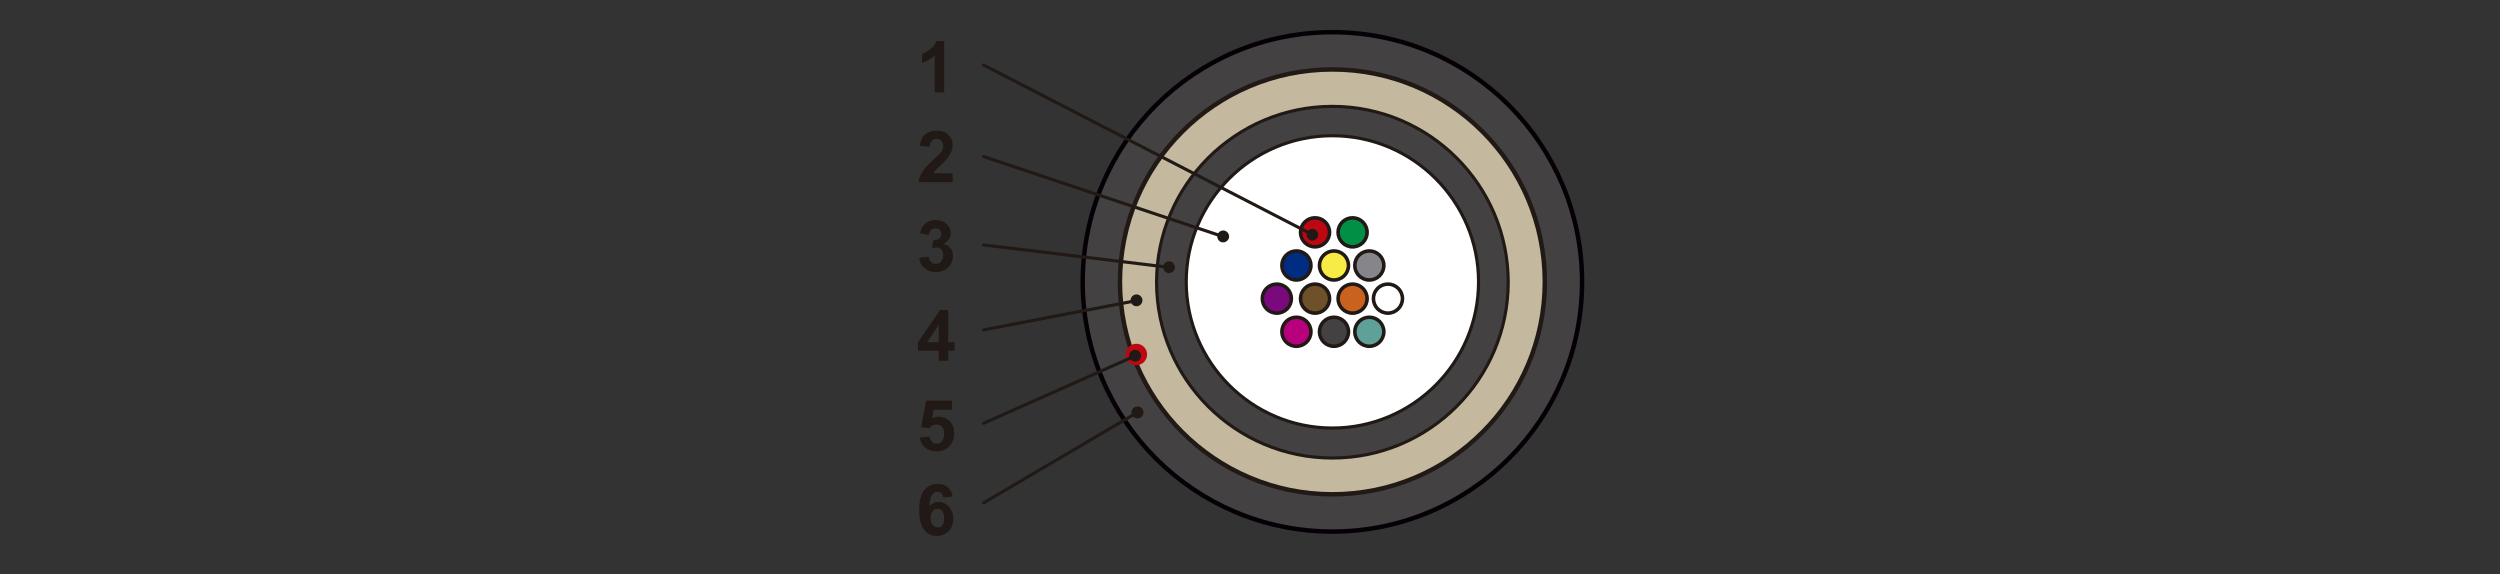
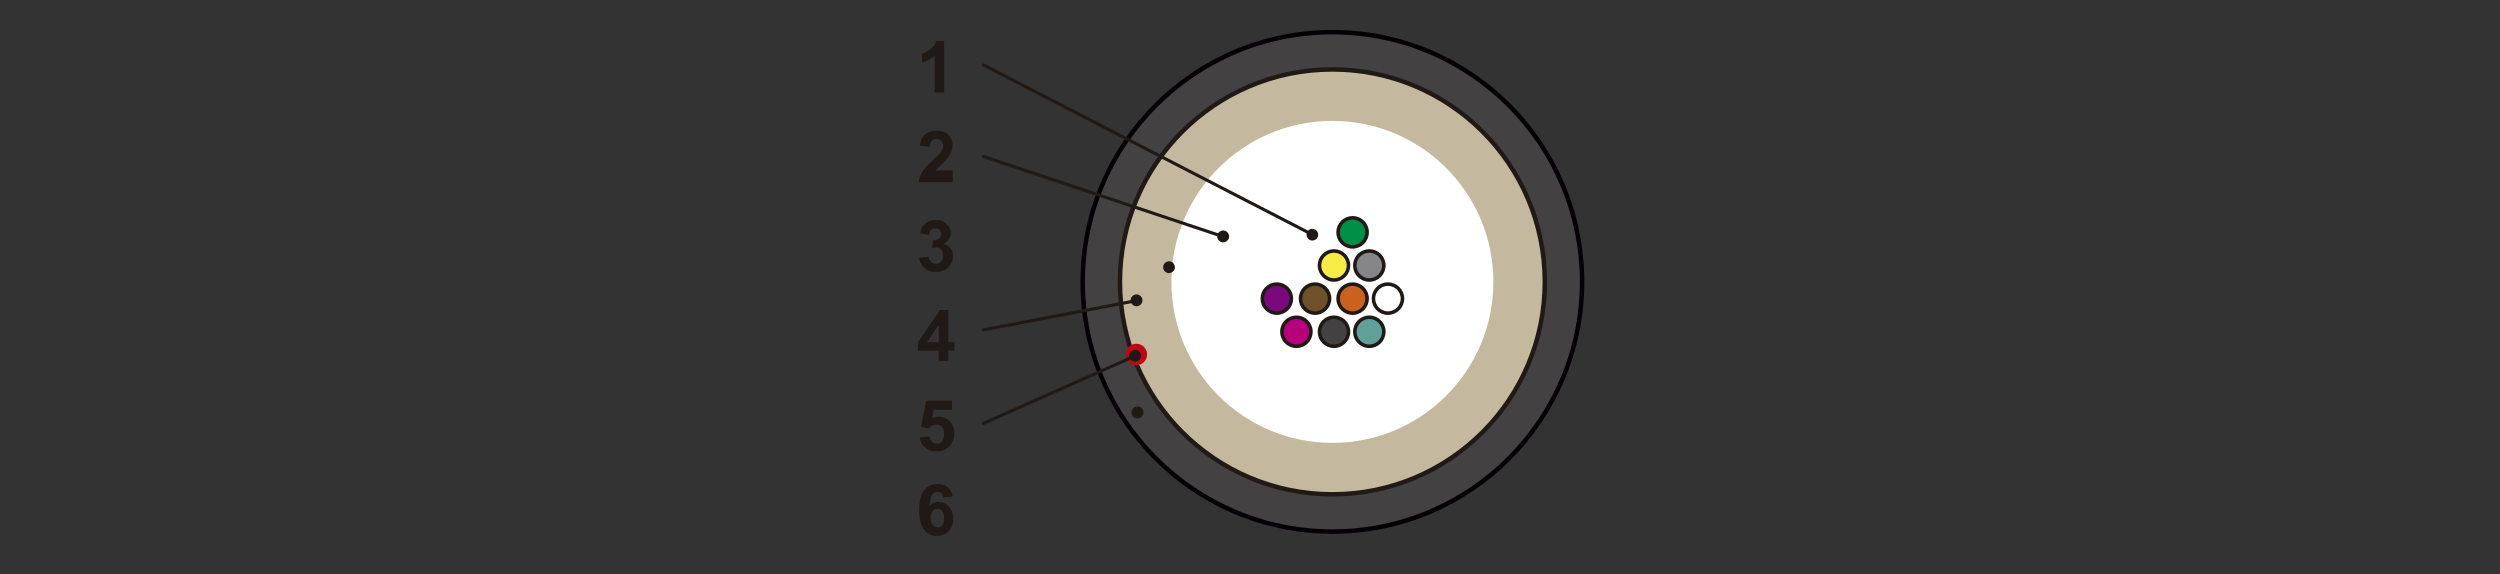
<svg xmlns="http://www.w3.org/2000/svg" version="1.1" id="Capa_1" x="0px" y="0px" viewBox="0 0 792 181.9" style="enable-background:new 0 0 792 181.9;" xml:space="preserve">
  <rect x="0" y="0" width="792" height="181.9" fill="#333333" stroke="none" />
  <style type="text/css">
	.st0{fill:#434142;stroke:#050006;stroke-width:1.417;stroke-miterlimit:10;}
	.st1{fill:#C4B99E;stroke:#211915;stroke-width:1.417;stroke-miterlimit:10;}
	.st2{fill:#FFFFFF;}
	.st3{fill:#434142;stroke:#211915;stroke-miterlimit:10;}
	.st4{fill:#BE0811;stroke:#211915;stroke-width:1.134;stroke-miterlimit:10;}
	.st5{fill:#008F45;stroke:#211915;stroke-width:1.134;stroke-miterlimit:10;}
	.st6{fill:#6E5128;stroke:#211915;stroke-width:1.134;stroke-miterlimit:10;}
	.st7{fill:#7B097E;stroke:#211915;stroke-width:1.134;stroke-miterlimit:10;}
	.st8{fill:#CA611F;stroke:#211915;stroke-width:1.134;stroke-miterlimit:10;}
	.st9{fill:#FFFFFF;stroke:#211915;stroke-width:1.134;stroke-miterlimit:10;}
	.st10{fill:#002D81;stroke:#211915;stroke-width:1.134;stroke-miterlimit:10;}
	.st11{fill:#F7EB45;stroke:#211915;stroke-width:1.134;stroke-miterlimit:10;}
	.st12{fill:#868589;stroke:#211915;stroke-width:1.134;stroke-miterlimit:10;}
	.st13{fill:#B9007C;stroke:#211915;stroke-width:1.134;stroke-miterlimit:10;}
	.st14{fill:#434142;stroke:#211915;stroke-width:1.134;stroke-miterlimit:10;}
	.st15{fill:#5FA098;stroke:#211915;stroke-width:1.134;stroke-miterlimit:10;}
	.st16{fill:#BE0811;}
	.st17{fill:#211915;}
	.st18{fill:none;stroke:#211915;stroke-width:0.992;stroke-linecap:round;stroke-linejoin:round;}
</style>
  <g>
    <g>
      <circle class="st0" cx="422.1" cy="89.3" r="79.1" />
      <circle class="st1" cx="422.1" cy="89.3" r="67.3" />
      <g>
        <circle class="st2" cx="422.1" cy="89.3" r="51" />
-         <path class="st3" d="M422.1,145.1c-30.7,0-55.7-25-55.7-55.7c0-30.7,25-55.7,55.7-55.7s55.7,25,55.7,55.7     C477.8,120.1,452.8,145.1,422.1,145.1z M422.1,43c-25.5,0-46.3,20.8-46.3,46.3s20.8,46.3,46.3,46.3c25.5,0,46.3-20.8,46.3-46.3     S447.6,43,422.1,43z" />
      </g>
      <g>
-         <circle class="st4" cx="416.6" cy="73.6" r="4.6" />
        <circle class="st5" cx="428.5" cy="73.6" r="4.6" />
        <circle class="st6" cx="416.6" cy="94.6" r="4.6" />
        <circle class="st7" cx="404.5" cy="94.6" r="4.6" />
        <circle class="st8" cx="428.5" cy="94.6" r="4.6" />
        <circle class="st9" cx="439.7" cy="94.6" r="4.6" />
-         <circle class="st10" cx="410.7" cy="84.1" r="4.6" />
        <circle class="st11" cx="422.6" cy="84.1" r="4.6" />
        <circle class="st12" cx="433.8" cy="84.1" r="4.6" />
        <circle class="st13" cx="410.7" cy="105.1" r="4.6" />
        <circle class="st14" cx="422.6" cy="105.1" r="4.6" />
        <circle class="st15" cx="433.8" cy="105.1" r="4.6" />
      </g>
      <circle class="st16" cx="360" cy="112.3" r="3.4" />
    </g>
    <g>
      <path class="st17" d="M299.2,29.3h-3.1V17.6c-1.1,1.1-2.5,1.8-4,2.3v-2.8c0.8-0.3,1.7-0.8,2.6-1.5c0.9-0.7,1.6-1.6,1.9-2.6h2.5    V29.3z" />
    </g>
    <g>
-       <path class="st17" d="M301.8,54.8v2.9h-10.8c0.1-1.1,0.5-2.1,1.1-3.1c0.6-1,1.7-2.3,3.5-3.9c1.4-1.3,2.2-2.2,2.6-2.6    c0.4-0.6,0.6-1.3,0.6-1.9c0-0.7-0.2-1.2-0.6-1.6c-0.4-0.4-0.9-0.6-1.5-0.6c-0.6,0-1.2,0.2-1.5,0.6c-0.4,0.4-0.6,1-0.7,1.9    l-3.1-0.3c0.2-1.7,0.8-2.9,1.7-3.7c1-0.7,2.2-1.1,3.6-1.1c1.6,0,2.8,0.4,3.7,1.3c0.9,0.9,1.4,1.9,1.4,3.2c0,0.7-0.1,1.4-0.4,2.1    c-0.3,0.7-0.7,1.3-1.2,2.1c-0.4,0.5-1,1.2-2,2.1c-1,0.9-1.6,1.5-1.9,1.8c-0.3,0.3-0.5,0.6-0.6,0.9H301.8z" />
+       <path class="st17" d="M301.8,54.8v2.9h-10.8c0.1-1.1,0.5-2.1,1.1-3.1c0.6-1,1.7-2.3,3.5-3.9c1.4-1.3,2.2-2.2,2.6-2.6    c0.4-0.6,0.6-1.3,0.6-1.9c0-0.7-0.2-1.2-0.6-1.6c-0.4-0.4-0.9-0.6-1.5-0.6c-0.6,0-1.2,0.2-1.5,0.6c-0.4,0.4-0.6,1-0.7,1.9    l-3.1-0.3c0.2-1.7,0.8-2.9,1.7-3.7c1-0.7,2.2-1.1,3.6-1.1c1.6,0,2.8,0.4,3.7,1.3c0.9,0.9,1.4,1.9,1.4,3.2c0,0.7-0.1,1.4-0.4,2.1    c-0.3,0.7-0.7,1.3-1.2,2.1c-0.4,0.5-1,1.2-2,2.1c-1,0.9-1.6,1.5-1.9,1.8H301.8z" />
    </g>
    <g>
      <path class="st17" d="M291.2,81.7l3-0.4c0.1,0.8,0.4,1.3,0.8,1.7c0.4,0.4,0.9,0.6,1.5,0.6c0.6,0,1.2-0.2,1.6-0.7    c0.4-0.5,0.7-1.1,0.7-2c0-0.8-0.2-1.4-0.6-1.8c-0.4-0.5-0.9-0.7-1.5-0.7c-0.4,0-0.9,0.1-1.4,0.2l0.3-2.5c0.8,0,1.5-0.2,1.9-0.5    c0.4-0.4,0.7-0.9,0.7-1.5c0-0.5-0.2-1-0.5-1.3c-0.3-0.3-0.8-0.5-1.3-0.5c-0.5,0-1,0.2-1.4,0.5c-0.4,0.4-0.6,0.9-0.7,1.6l-2.8-0.5    c0.2-1,0.5-1.8,0.9-2.3c0.4-0.6,1-1,1.7-1.4c0.7-0.3,1.5-0.5,2.4-0.5c1.5,0,2.7,0.5,3.6,1.5c0.8,0.8,1.1,1.7,1.1,2.7    c0,1.4-0.8,2.5-2.3,3.4c0.9,0.2,1.7,0.6,2.2,1.3c0.6,0.7,0.8,1.5,0.8,2.5c0,1.4-0.5,2.6-1.5,3.6c-1,1-2.3,1.5-3.9,1.5    c-1.5,0-2.7-0.4-3.6-1.3C291.9,84.2,291.4,83.1,291.2,81.7z" />
    </g>
    <g>
      <path class="st17" d="M297.4,114.3v-3.2h-6.6v-2.7l7-10.2h2.6v10.2h2v2.7h-2v3.2H297.4z M297.4,108.4v-5.5l-3.7,5.5H297.4z" />
    </g>
    <g>
      <path class="st17" d="M291.4,138.6l3.1-0.3c0.1,0.7,0.3,1.2,0.8,1.7c0.4,0.4,0.9,0.6,1.5,0.6c0.6,0,1.2-0.3,1.6-0.8    c0.4-0.5,0.7-1.3,0.7-2.4c0-1-0.2-1.7-0.7-2.2c-0.4-0.5-1-0.7-1.7-0.7c-0.9,0-1.7,0.4-2.4,1.2l-2.5-0.4l1.6-8.4h8.2v2.9h-5.8    l-0.5,2.7c0.7-0.3,1.4-0.5,2.1-0.5c1.4,0,2.5,0.5,3.5,1.5c1,1,1.4,2.3,1.4,3.9c0,1.3-0.4,2.5-1.2,3.5c-1,1.4-2.5,2.1-4.4,2.1    c-1.5,0-2.7-0.4-3.6-1.2C292.1,141,291.6,139.9,291.4,138.6z" />
    </g>
    <g>
      <path class="st17" d="M301.8,157.3l-3,0.3c-0.1-0.6-0.3-1.1-0.6-1.4c-0.3-0.3-0.7-0.4-1.2-0.4c-0.7,0-1.2,0.3-1.7,0.9    c-0.5,0.6-0.7,1.8-0.9,3.7c0.8-0.9,1.7-1.4,2.9-1.4c1.3,0,2.4,0.5,3.3,1.5c0.9,1,1.4,2.3,1.4,3.8c0,1.6-0.5,3-1.5,4    c-1,1-2.2,1.5-3.7,1.5c-1.6,0-3-0.6-4-1.9c-1-1.3-1.6-3.3-1.6-6.2c0-3,0.5-5.1,1.6-6.4c1.1-1.3,2.5-2,4.3-2c1.2,0,2.2,0.3,3,1    C301.1,155,301.6,156,301.8,157.3z M294.8,164c0,1,0.2,1.8,0.7,2.3c0.5,0.5,1,0.8,1.6,0.8c0.6,0,1-0.2,1.4-0.7    c0.4-0.4,0.6-1.2,0.6-2.2c0-1-0.2-1.8-0.6-2.3c-0.4-0.5-0.9-0.7-1.5-0.7c-0.6,0-1.1,0.2-1.5,0.7C295,162.4,294.8,163.1,294.8,164z    " />
    </g>
    <g>
      <g>
        <line class="st18" x1="311.6" y1="20.6" x2="415.9" y2="74.4" />
        <g>
          <path class="st17" d="M414.9,76c0.9,0.5,2,0.1,2.5-0.8s0.1-2-0.8-2.5c-0.9-0.5-2-0.1-2.5,0.8C413.7,74.4,414,75.5,414.9,76z" />
        </g>
      </g>
    </g>
    <g>
      <g>
        <line class="st18" x1="311.6" y1="49.6" x2="387.6" y2="75" />
        <g>
          <path class="st17" d="M386.9,76.7c1,0.3,2-0.2,2.4-1.2c0.3-1-0.2-2-1.2-2.4c-1-0.3-2,0.2-2.4,1.2      C385.4,75.4,386,76.4,386.9,76.7z" />
        </g>
      </g>
    </g>
    <g>
      <g>
-         <line class="st18" x1="311.6" y1="77.6" x2="370.4" y2="84.7" />
        <g>
          <path class="st17" d="M370.1,86.5c1,0.1,2-0.6,2.1-1.6s-0.6-2-1.6-2.1c-1-0.1-2,0.6-2.1,1.6C368.4,85.5,369.1,86.4,370.1,86.5z" />
        </g>
      </g>
    </g>
    <g>
      <g>
        <line class="st18" x1="311.6" y1="104.5" x2="360.2" y2="95.2" />
        <g>
          <path class="st17" d="M360.4,97c1-0.2,1.7-1.2,1.5-2.2c-0.2-1-1.2-1.7-2.2-1.5c-1,0.2-1.7,1.2-1.5,2.2S359.4,97.2,360.4,97z" />
        </g>
      </g>
    </g>
    <g>
      <g>
        <line class="st18" x1="311.6" y1="134.1" x2="359.7" y2="112.7" />
        <g>
          <path class="st17" d="M360.4,114.4c0.9-0.4,1.4-1.5,0.9-2.5c-0.4-0.9-1.5-1.4-2.5-0.9c-0.9,0.4-1.4,1.5-0.9,2.5      C358.3,114.4,359.4,114.8,360.4,114.4z" />
        </g>
      </g>
    </g>
    <g>
      <g>
-         <line class="st18" x1="311.6" y1="159.3" x2="360.4" y2="130.6" />
        <g>
          <path class="st17" d="M361.3,132.3c0.9-0.5,1.2-1.7,0.7-2.6c-0.5-0.9-1.7-1.2-2.6-0.7c-0.9,0.5-1.2,1.7-0.7,2.6      C359.2,132.5,360.4,132.8,361.3,132.3z" />
        </g>
      </g>
    </g>
  </g>
</svg>